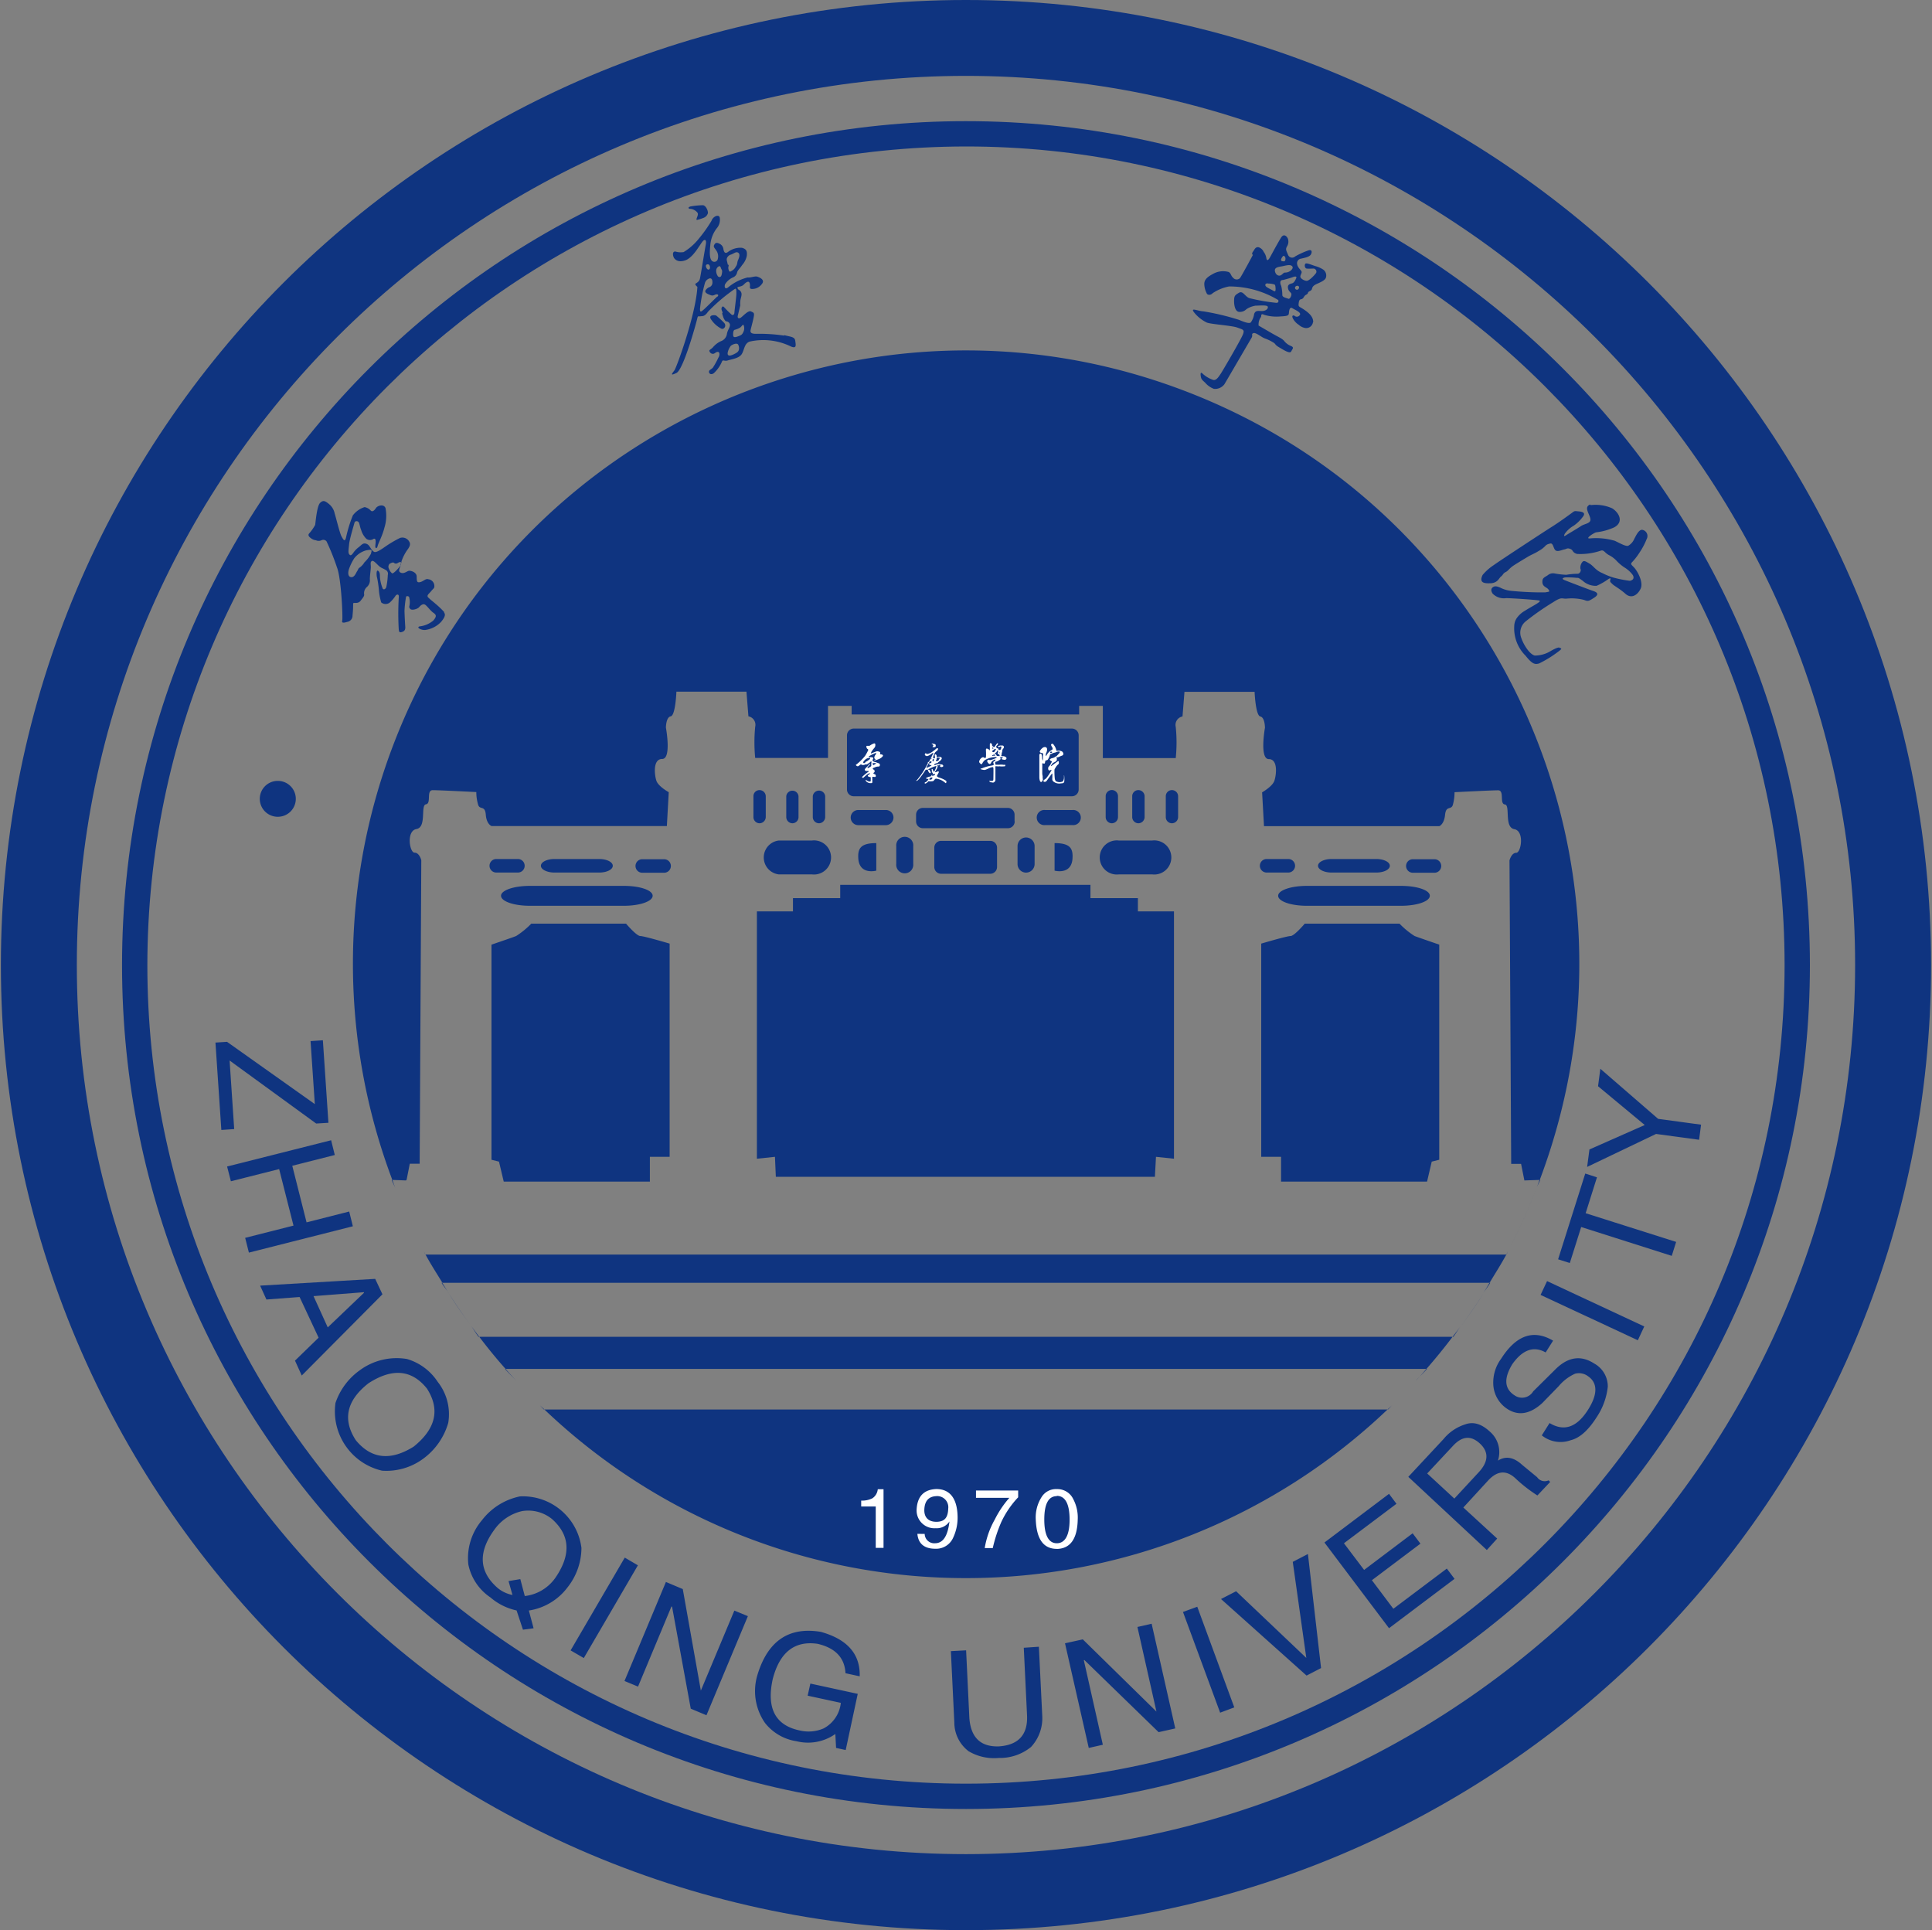
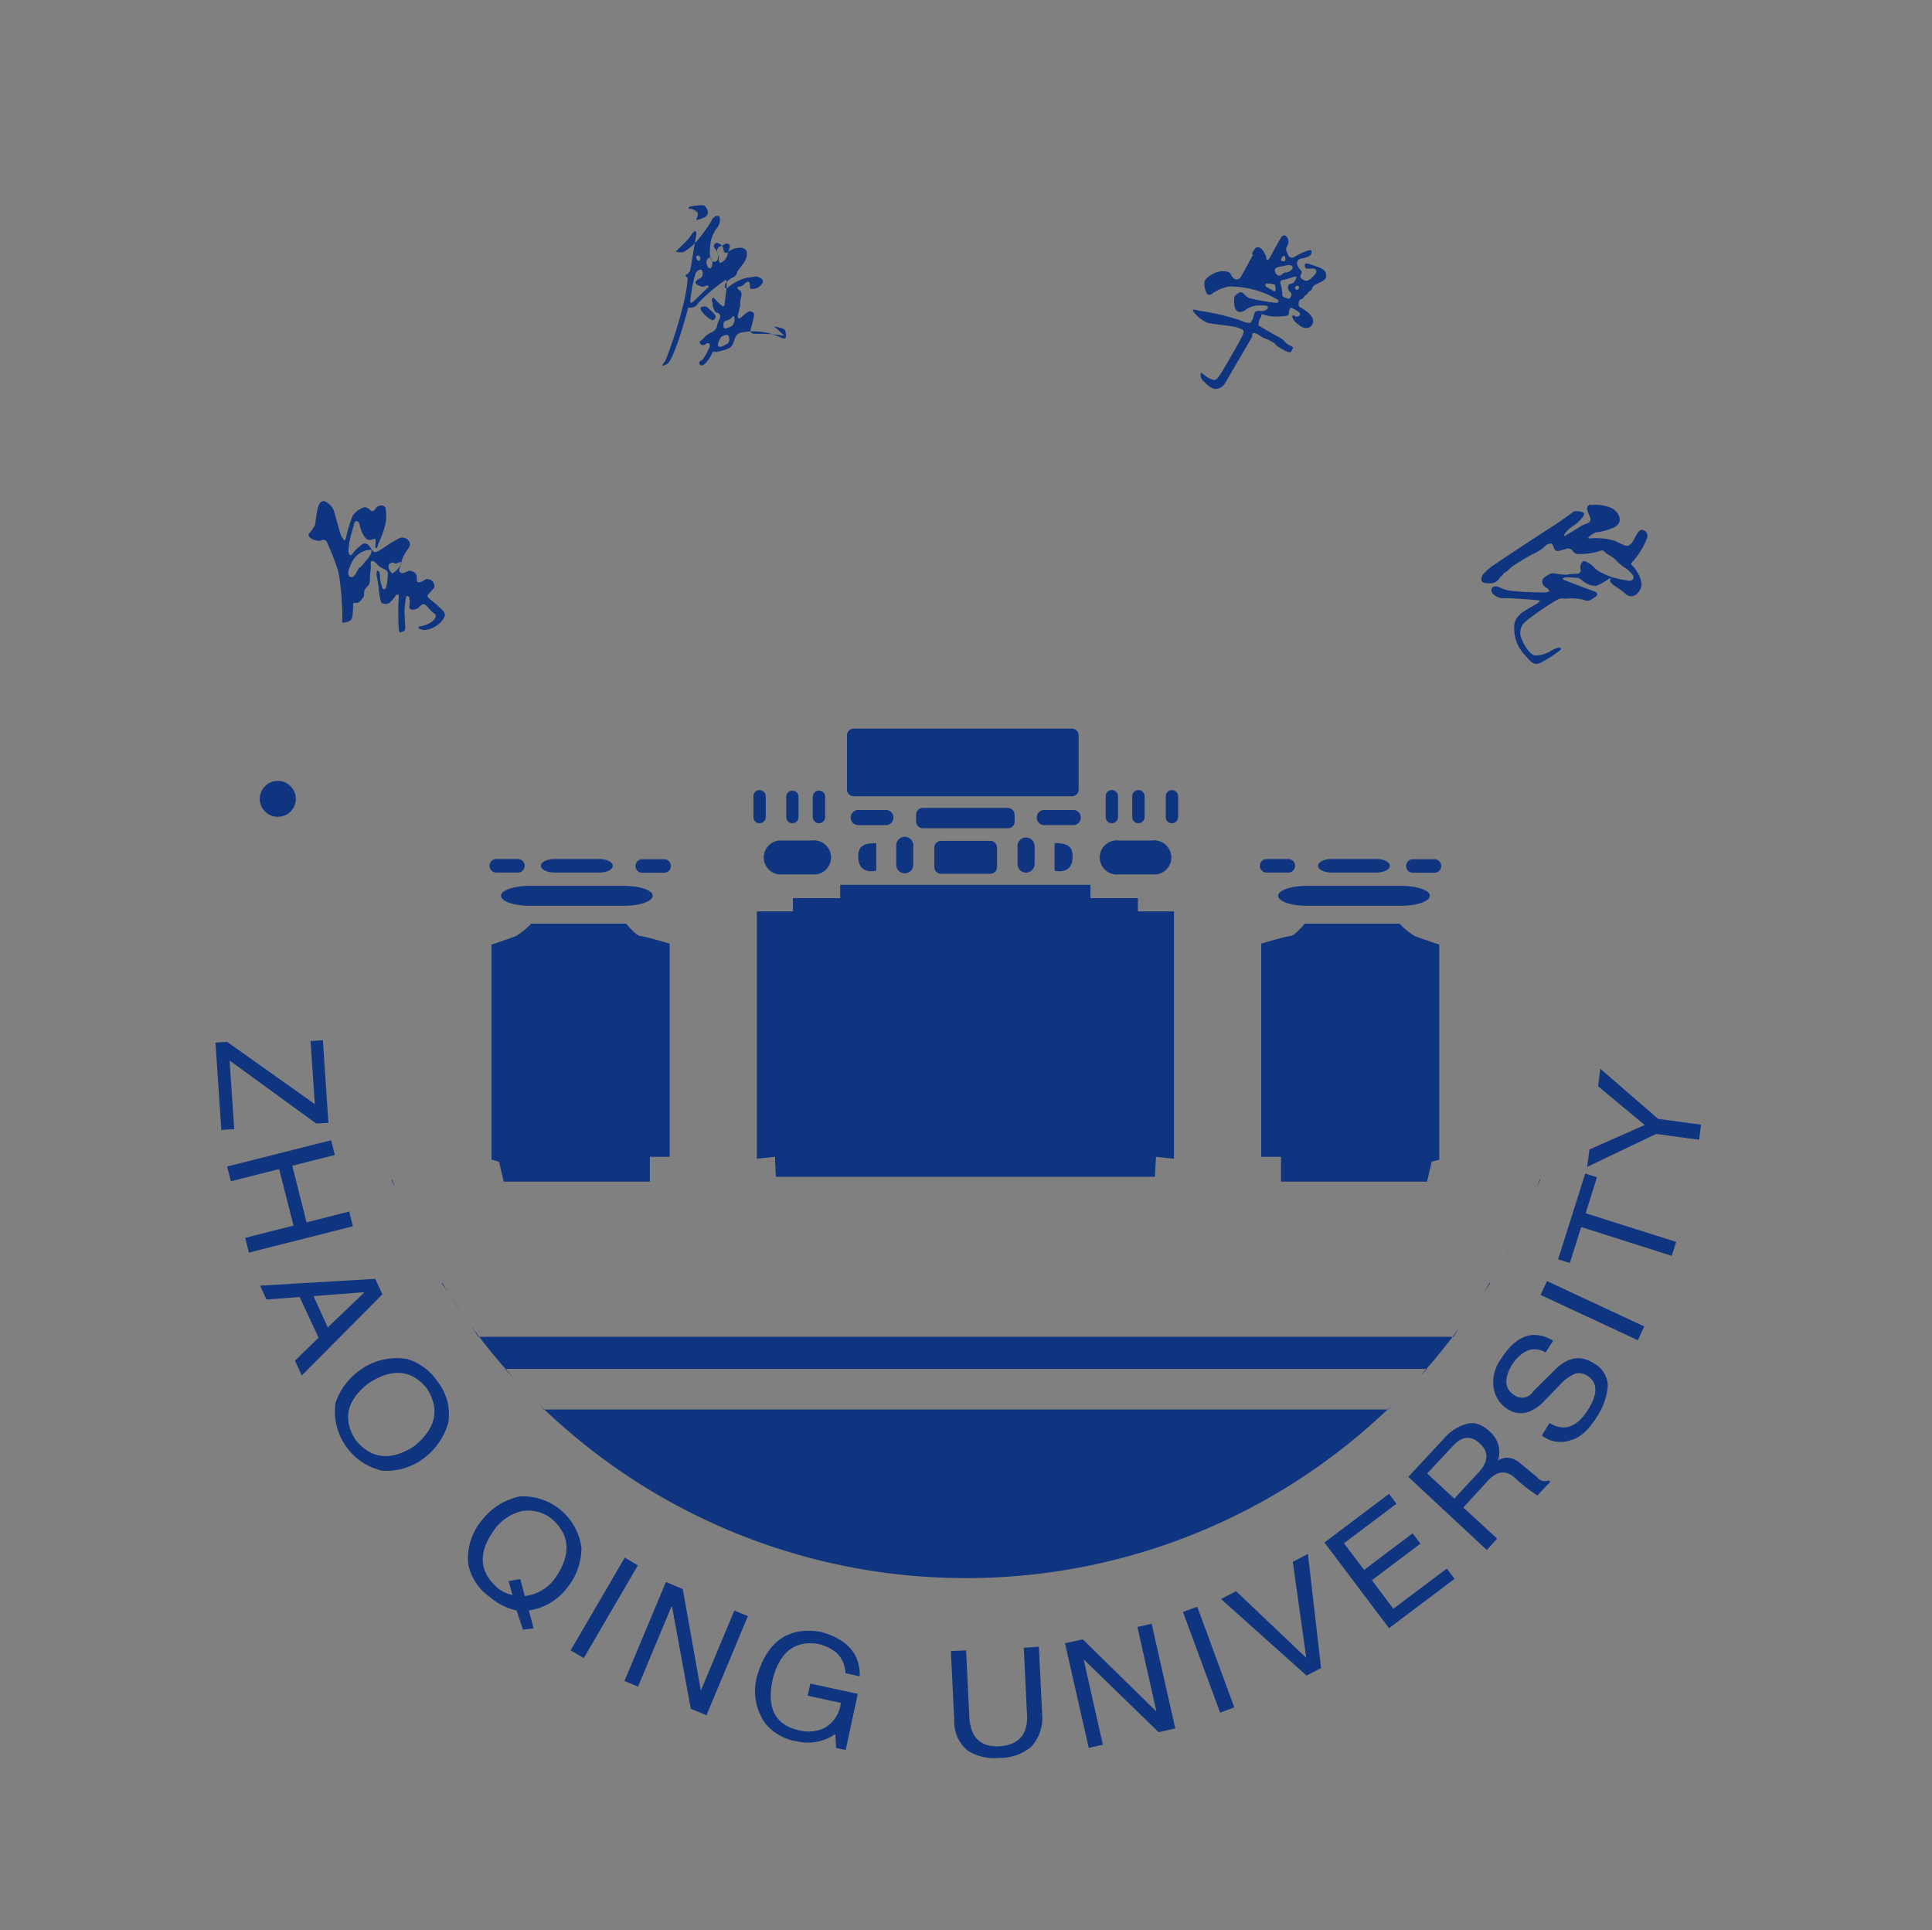
<svg xmlns="http://www.w3.org/2000/svg" width="890" height="889" fill="none">
  <rect width="100%" height="100%" fill="#808080" stroke="none" />
-   <path fill="#0F3480" d="M444.957 34.948c225.845 0 409.626 183.717 409.626 409.521S670.802 853.99 444.957 853.99 35.393 670.273 35.393 444.469 219.143 34.948 444.957 34.948m0-34.948C199.422.017.391 199.04.408 444.531S199.484 889.019 445.019 889s444.568-199.04 444.549-444.531C889.568 198.996 690.536 0 445.019 0z" />
-   <path fill="#0F3480" d="M444.957 67.464c208.267-.017 377.117 168.773 377.135 377.005.019 208.23-168.805 377.049-377.073 377.067S67.901 652.761 67.884 444.531v-.062c.24-208.115 168.921-376.765 377.073-377.005m0-11.66c-214.71.017-388.752 174.056-388.735 388.727S230.31 833.214 445.02 833.196c214.71-.019 388.753-174.056 388.735-388.727 0-214.654-174.043-388.665-388.735-388.665z" />
  <path fill="#0F3480" d="M305.983 395.742h-10.166a3.118 3.118 0 0 0 0 6.235h10.166a3.118 3.118 0 0 0 0-6.235M524.406 379.187a2.897 2.897 0 0 0 2.869-2.899v-9.571a2.87 2.87 0 0 0-2.869-2.806 2.807 2.807 0 0 0-2.837 2.775v9.602a2.867 2.867 0 0 0 2.837 2.899M288.397 425.421h-43.654a38.5 38.5 0 0 1-6.984 5.705c-2.215.873-11.35 3.959-11.35 3.959v99.076l3.46.873 2.184 9.196h67.319v-11.41h9.105v-98.203s-11.755-3.491-13.501-3.491-6.579-5.705-6.579-5.705M228.622 401.883h10.01a3.118 3.118 0 0 0 0-6.235h-10.01a3.12 3.12 0 0 0-3.118 3.118 3.12 3.12 0 0 0 3.118 3.117M494.067 373.077h-12.66a3.493 3.493 0 0 0-3.807 3.146 3.494 3.494 0 0 0 3.807 3.806h12.66a3.493 3.493 0 0 0 3.807-3.146 3.494 3.494 0 0 0-3.807-3.806M393.29 366.748h100.497a3.12 3.12 0 0 0 3.117-3.117V338.69a3.12 3.12 0 0 0-3.117-3.117H393.29a3.12 3.12 0 0 0-3.119 3.117v24.941a3.12 3.12 0 0 0 3.119 3.117M515.458 402.725h15.278a7.857 7.857 0 1 0 0-15.588h-15.278a7.857 7.857 0 1 0 0 15.588M512.214 379.187a2.87 2.87 0 0 0 2.807-2.899v-9.571a2.836 2.836 0 0 0-2.838-2.837 2.836 2.836 0 0 0-2.838 2.837v9.571a2.87 2.87 0 0 0 2.838 2.899zM485.804 401.01s7.827 2.151 8.263-5.674c.25-4.364-.873-7.014-8.263-7.014zM232.894 630.493h424.219a263 263 0 0 0 12.035-14.777H220.765c3.897 5.112 7.888 10.038 12.129 14.777M255.407 401.883h20.641c3.493 0 6.237-1.372 6.237-3.117 0-1.746-2.806-3.118-6.237-3.118h-20.641c-3.461 0-6.236 1.403-6.236 3.118s2.837 3.117 6.236 3.117M444.957 726.856a281.35 281.35 0 0 0 194.227-77.658H250.792a281.25 281.25 0 0 0 194.165 77.658M216.992 610.603c-3.617-4.832-6.953-9.727-10.197-14.808 3.119 5.081 6.58 9.976 10.197 14.808" />
-   <path fill="#0F3480" d="m187.308 543.42 1.465-7.42h4.553l.748-139.791s-.842-3.492-3.119-3.492c-2.275 0-3.898-10.038.904-10.88 4.802-.841 1.747-10.974 4.366-11.379 2.62-.405 0-6.515 3.119-6.515 3.117 0 20.08.872 20.08.872a20.1 20.1 0 0 0 .904 6.048c.874 2.214 3.118 0 3.461 4.396s2.651 5.207 2.651 5.207h80.759l.872-15.588s-4.833-2.65-5.706-5.3-1.714-10.007 2.682-10.007c4.397 0 1.715-14.435 1.715-14.435s0-4.801 2.214-5.206 2.619-11.348 2.619-11.348h32.273l.904 11.348a3.96 3.96 0 0 1 3.118 4.801 73.3 73.3 0 0 0 0 14.372h33.55v-23.974h10.883v3.928h104.799v-3.928h10.914v24.036h33.582a70.6 70.6 0 0 0 0-14.372 3.957 3.957 0 0 1 2.944-4.763l.174-.038.904-11.347h32.304s.437 10.88 2.619 11.347c2.183.468 2.152 5.207 2.152 5.207s-2.588 14.434 1.777 14.434 3.462 7.389 2.556 10.007c-.904 2.619-5.643 5.3-5.643 5.3l.874 15.588h80.758s2.215-.842 2.651-5.206 2.619-2.183 3.523-4.396c.567-1.967.851-4.003.842-6.048 0 0 17.024-.873 20.081-.873s.498 6.235 3.118 6.516-.469 10.506 4.333 11.379 3.119 10.88.905 10.88-3.118 3.491-3.118 3.491l.779 139.791h4.553l1.528 7.638 7.077-.249c55.013-145.939-18.717-308.831-164.682-363.833S235.74 198.334 180.728 344.271a282.35 282.35 0 0 0 0 199.18l6.236.249zM683.274 595.888c-3.119 4.988-6.548 9.82-9.978 14.559 3.43-4.77 6.797-9.571 9.978-14.559M203.802 590.838h482.402c2.558-4.303 5.301-8.542 7.703-13H196.038c2.37 4.458 5.145 8.697 7.764 13" />
  <path fill="#0F3480" d="M230.805 412.576c0 2.588 5.955 4.614 13.221 4.614h43.404c7.296 0 13.221-2.026 13.221-4.614s-5.925-4.551-13.221-4.551h-43.404c-7.266 0-13.221 2.026-13.221 4.551M468.748 389.693v8.262a3.93 3.93 0 0 0 3.898 3.959h.031a3.96 3.96 0 0 0 3.929-3.959v-8.262a3.957 3.957 0 0 0-3.929-3.959 3.927 3.927 0 0 0-3.929 3.928zM524.188 413.667H502.33v-6.11H387.054v6.11h-21.765v6.111H348.67v113.915l8.325-.873.405 9.197h174.615l.499-9.197 8.293.873V419.778h-16.619zM588.795 412.576c0 2.588 5.925 4.614 13.189 4.614h43.436c7.327 0 13.252-2.026 13.252-4.614s-5.925-4.551-13.252-4.551h-43.436c-7.264 0-13.189 2.026-13.189 4.551M539.841 363.911a2.806 2.806 0 0 0-2.806 2.806v9.571a2.837 2.837 0 0 0 2.775 2.899h.031a2.87 2.87 0 0 0 2.869-2.868v-9.602a2.837 2.837 0 0 0-2.869-2.806M613.397 401.883h20.611c3.492 0 6.236-1.372 6.236-3.117 0-1.746-2.806-3.118-6.236-3.118h-20.611c-3.461 0-6.236 1.403-6.236 3.118s2.806 3.117 6.236 3.117M644.703 425.421h-43.654s-4.802 5.705-6.548 5.705c-1.745 0-13.502 3.491-13.502 3.491v98.203h9.137v11.41h67.257l2.152-9.196 3.461-.873v-99.076s-9.104-3.118-11.35-3.959a38 38 0 0 1-6.953-5.705M583.494 401.883h9.979a3.12 3.12 0 0 0 3.117-3.117 3.12 3.12 0 0 0-3.117-3.118h-9.979a3.12 3.12 0 0 0-3.118 3.118 3.12 3.12 0 0 0 3.118 3.117M694.842 575.905a270 270 0 0 0 13.033-28.838 272 272 0 0 1-13.033 28.838M377.263 379.187a2.896 2.896 0 0 0 2.868-2.899v-9.571a2.868 2.868 0 0 0-5.706 0v9.571a2.87 2.87 0 0 0 2.838 2.899M412.871 389.693v8.262a3.93 3.93 0 1 0 7.827 0v-8.262a3.928 3.928 0 1 0-7.827 0M433.513 387.293a3.12 3.12 0 0 0-3.118 3.118v8.916a3.12 3.12 0 0 0 3.118 3.117h22.669a3.12 3.12 0 0 0 3.118-3.117v-8.916a3.12 3.12 0 0 0-3.118-3.118zM411.593 376.537a3.49 3.49 0 0 0-3.524-3.46h-12.69a3.49 3.49 0 0 0-3.493 3.46 3.523 3.523 0 0 0 3.493 3.523h12.659a3.55 3.55 0 0 0 3.555-3.523M467.376 378.346v-3.118a3.12 3.12 0 0 0-3.119-3.117h-39.132a3.12 3.12 0 0 0-3.117 3.117v3.118a3.12 3.12 0 0 0 3.117 3.117h39.195a3.12 3.12 0 0 0 3.118-3.117M358.709 402.725h15.279a7.857 7.857 0 1 0 0-15.588h-15.279a7.856 7.856 0 0 0 0 15.588M365.04 379.187a2.833 2.833 0 0 0 2.806-2.868v-9.602a2.838 2.838 0 0 0-5.644 0v9.571a2.87 2.87 0 0 0 2.838 2.899M660.855 395.742h-10.01a3.12 3.12 0 0 0-3.118 3.117 3.12 3.12 0 0 0 3.118 3.118h10.01a3.118 3.118 0 0 0 0-6.235M352.754 376.288v-9.571a2.87 2.87 0 0 0-2.899-2.806 2.774 2.774 0 0 0-2.776 2.775v9.602a2.84 2.84 0 0 0 2.776 2.899 2.9 2.9 0 0 0 2.899-2.899M403.673 401.01v-12.688c-7.421 0-8.544 2.65-8.294 7.014.467 7.825 8.294 5.674 8.294 5.674M250.543 649.167h.249c-.686-.655-1.434-1.278-2.151-1.933.623.592 1.216 1.309 1.902 1.933M686.547 590.838h-.374c-.997 1.683-1.964 3.398-3.117 5.05 1.153-1.715 2.431-3.305 3.46-5.05M669.523 615.716c1.247-1.684 2.307-3.554 3.585-5.269a165 165 0 0 1-3.96 5.269zM657.392 630.493h-.311c-1.622 1.902-3.118 3.679-4.957 5.487 1.714-1.871 3.616-3.585 5.268-5.487M639.433 649.167c.655-.624 1.185-1.278 1.84-1.902l-2.089 1.902zM694 577.838c.343-.624.499-1.31.842-1.933-.343.623-.561 1.309-.935 1.933zM232.583 630.493c1.683 1.902 3.522 3.616 5.268 5.487-1.652-1.808-3.367-3.585-4.957-5.487zM180.416 543.389c.468 1.309 1.154 2.494 1.652 3.741a180 180 0 0 1-1.34-3.741zM709.59 543.357h-.343c-.468 1.216-.873 2.463-1.34 3.679.467-1.278 1.184-2.432 1.683-3.71M195.976 577.838c-.219-.531-.468-1.029-.686-1.528.218.499.374.997.654 1.528M203.396 590.838c1.029 1.714 2.339 3.117 3.398 4.957-1.028-1.622-1.995-3.305-3.117-4.957zM220.452 615.716h.312c-1.278-1.684-2.494-3.367-3.803-5.113 1.216 1.683 2.244 3.492 3.491 5.113" />
-   <path fill="#0F3480" fill-rule="evenodd" d="M204.613 281.889a42 42 0 0 0-4.178-3.96c-.811-.717-2.058-1.652-3.119-2.681-1.06-1.029.437-1.839 1.435-3.117s1.497-1.091 1.31-2.681a3.12 3.12 0 0 0-2.714-2.65c-1.34-.437-2.151.904-3.772 1.309-1.622.405-1.591-.561-1.622-2.587s-2.931-2.9-3.835-2.557-2.183 1.403-3.492.811c-1.31-.593-.624-1.746 0-3.492-.842 1.309-3.462 4.146-4.023 3.772a4.64 4.64 0 0 1-1.403-2.057 1.96 1.96 0 0 1 .218-2.276s1.497-.998 2.059-.499c.561.499 1.153.468 1.902 0s1.247-.436 1.558 0v-.623a20.6 20.6 0 0 1 3.119-5.893c.499-.872 1.309-1.964.405-3.335a3.585 3.585 0 0 0-4.147-1.621 52 52 0 0 0-6.61 3.865c-1.808 1.247-4.116 2.9-5.176 2.619s-1.964-2.213-2.495-2.837a2.69 2.69 0 0 0-2.089-1.091c-1.06 0-1.902 1.153-2.681 1.715a10.9 10.9 0 0 0-2.589 2.712c-.873 1.153-1.278 1.278-1.839.499-.561-.78-.218-2.339 0-4.677s2.369-9.352 2.494-9.913c.125-.562 1.091-.842 1.716-.312.623.53.654 2.213 1.34 3.803a9.36 9.36 0 0 0 2.401 4.053c.984.717 2.32.717 3.305 0 1.31-.468.935 1.652.811 3.118-.125 1.465.748 1.527 1.06.187.311-1.341 2.245-4.833 3.118-8.418a18.4 18.4 0 0 0 .499-9.103c-.873-1.995-3.68-1.06-4.366 0s-1.621 1.995-2.431 1.185a4.93 4.93 0 0 0-2.838-1.59 10.94 10.94 0 0 0-5.395 3.803 62 62 0 0 0-3.117 10.07c-.562 2.587-1.342.966-2.121-.406s-2.65-9.072-3.118-10.443a7.58 7.58 0 0 0-2.775-4.552c-1.621-1.278-2.557-1.87-4.023-.343s-2.057 9.353-2.213 10.07a21 21 0 0 1-2.869 4.053c-.499.717 0 1.403.905 2.057a4.6 4.6 0 0 0 2.307.967 3.12 3.12 0 0 0 2.557 0 1.9 1.9 0 0 1 2.338.498 106 106 0 0 1 4.802 11.972c1.995 4.988 2.775 23.194 2.432 24.504-.343 1.309.779 1.06 2.401.592a2.87 2.87 0 0 0 2.339-2.962q.281-2.486.28-4.988c0-1.091.343-.654 1.278-.779a2.5 2.5 0 0 0 2.308-1.185c.967-1.216 1.684-2.057 1.466-2.837a3.84 3.84 0 0 1 1.371-3.367 4.12 4.12 0 0 0 1.28-3.522c0-1.372.342-3.773.436-5.238s-.405-2.525.436-3.117c.842-.593 2.619 1.777 3.648 2.556 1.03.779 1.466.748 2.62 1.465a1.965 1.965 0 0 1 1.122 2.401 30.5 30.5 0 0 1-.717 5.642c-.312.78-1.029 1.279-1.59.686a17.8 17.8 0 0 1-1.31-5.331c0-1.247 0-2.307-.842-2.93s-.811 1.964-.499 3.117.717 4.022.842 5.55a27.7 27.7 0 0 0 1.091 5.892 3.12 3.12 0 0 0 4.023 0 17 17 0 0 0 2.744-3.305c.624-.436 1.528-.623 1.309 1.122-.282 4.87-.282 9.752 0 14.622.188 1.247.281 1.559 1.559 1.153s1.528-1.247 1.434-2.494c-.093-1.247-.311-5.362-.343-7.264a47 47 0 0 1 .687-6.235c0-.717 1.091-.53 1.403-.156a8.3 8.3 0 0 1 .25 3.71c-.188 1.216-.343.78.218 1.746.561.967 3.367.218 4.147-.686.779-.904 1.746-1.683 2.681-1.216s2.464 2.775 3.867 3.741 1.683 1.653 0 3.617a11.67 11.67 0 0 1-6.236 2.681c-1.996.468 1.122 2.12 3.117 1.559a12.2 12.2 0 0 0 6.735-3.648c2.121-2.556 1.903-3.523 1.373-4.271M171 254.797a15.1 15.1 0 0 1-3.119 4.209 8 8 0 0 1-2.182 2.4c-.654.312-.654.904-1.185 1.684-.53.779-1.154 2.743-2.588 2.743s-1.777-1.527-1.247-3.491a24.2 24.2 0 0 1 2.463-5.144 10.53 10.53 0 0 1 5.644-3.741c2.401-.374 2.713-.468 2.121 1.34m13.812 5.082c.1-.196.1-.428 0-.624 0 .374-.218.78-.312 1.154q.19-.254.343-.53M732.727 232.663a18.7 18.7 0 0 1 10.009 1.496c3.43 2.245 5.238 6.485.749 8.792a28.3 28.3 0 0 1-8.295 2.244c-1.621.624-5.238 3.118-2.619 2.775a30.7 30.7 0 0 1 11.319 1.122c2.463 1.154 5.145 2.744 6.236 2.245a6.6 6.6 0 0 0 2.712-3.118c.78-1.403 2.153-4.614 3.898-4.146a2.896 2.896 0 0 1 2.095 3.524q-.094.377-.286.716a32 32 0 0 1-3.305 6.235 29 29 0 0 1-3.119 4.084c-1.278 1.216-.654 1.34.749 2.868s4.334 6.703 2.9 9.664c-1.434 2.962-4.241 4.77-6.984 2.338-2.745-2.431-5.114-3.585-6.018-4.489-.905-.904-1.186-1.06-.999-1.808s.405-1.185-.842-.499a28.7 28.7 0 0 1-5.456 3.118 8.9 8.9 0 0 1-6.392-2.338c-2.027-1.434-1.84-1.341-2.744-1.341a39 39 0 0 0-5.425-.187c-1.03.249-1.622.624-.218 1.216 1.402.592 11.443 4.427 13.064 4.957s3.305 1.403.686 3.117c-2.619 1.715-2.9 1.777-4.771 1.06a22.8 22.8 0 0 0-7.951-.592c-2.308.187-2.152-1.029-6.236 1.652a118 118 0 0 0-12.878 9.01 6.7 6.7 0 0 0-1.84 7.389c1.372 3.896 4.148 7.7 6.236 8.168 2.602.003 5.149-.72 7.359-2.089 1.154-.686 3.586-1.933 4.023-1.528s1.964 0-.749 1.964a52.7 52.7 0 0 1-8.637 5.3c-1.933.53-3.118.343-6.236-3.585a17.77 17.77 0 0 1-5.208-13.655 6.82 6.82 0 0 1 1.716-4.365 11.6 11.6 0 0 1 3.118-2.618c3.399-2.183 8.232-4.427 6.641-4.77s-12.878-1.091-15.216-1.091a7.2 7.2 0 0 1-6.236-2.12c-1.092-1.715-.468-2.619.468-3.118.935-.499 2.276 0 3.585.655 1.497.685 3.1 1.107 4.74 1.247 5.12.499 10.261.728 15.403.686 2.12-.374 2.245-.25 1.559-1.31s-2.681-1.215-2.806-3.304c-.124-2.089.904-2.245 2.494-3.305a3.7 3.7 0 0 1 3.119-.81c1.789.345 3.604.554 5.425.623 1.7-.299 3.42-.455 5.145-.467 1.185 0 1.777-1.59 1.341-2.245a4.03 4.03 0 0 1 1.122-3.429c.78-.406 1.372 0 3.119 1.028 1.746 1.029 2.806 3.118 5.862 4.334 1.693.88 3.467 1.59 5.301 2.12a56 56 0 0 0 7.358 1.434c1.403-.25 2.276-1.247 1.247-2.806a13.4 13.4 0 0 0-3.71-3.336 19.8 19.8 0 0 1-3.492-2.899 12.5 12.5 0 0 0-3.743-2.837c-2.026-1.154-2.244-2.525-3.742-1.995a29.2 29.2 0 0 1-10.881 1.496c-2.37-.717-1.622-1.746-3.118-2.307-1.497-.561-1.559 0-2.713.218-1.154.219-3.118 1.247-4.116.406s-.997-3.398-2.37-3.118c-1.372.281-1.902.624-2.432 1.247a12.4 12.4 0 0 1-2.931 2.182c-1.777 1.154-3.118 1.559-4.896 2.619-1.777 1.06-4.333 2.588-6.517 3.991-2.182 1.402-2.556 2.525-3.803 3.117-1.248.592-1.154 1.31-2.121 2.027-.966.717-1.434 2.868-4.646 3.117-1.808 0-5.956.499-3.835-3.834a23.5 23.5 0 0 1 5.208-4.583c1.434-1.123 23.042-15.307 26.628-17.552s7.328-5.019 9.011-6.235c1.684-1.216 1.247-1.091 3.368-.904s3.118.81 2.151 2.213a18 18 0 0 1-4.428 4.396 12.8 12.8 0 0 0-4.115 3.741c-.562 1.216-.344 1.278.904.468 1.247-.811 4.615-2.744 6.548-4.022s4.833-1.154 4.335-3.523-3.119-5.3 0-6.453M604.947 148.302c0-2.307-1.747-4.022-4.178-5.674s-2.745-1.123-2.495-3.118 1.029-1.496 1.622-1.87c.592-.374.686-.842 1.153-1.403.468-.561 1.31-.592 1.497-1.403s1.591-.686 1.84-1.839 1.06-1.715 2.401-2.307c1.34-.593 3.43-1.497 3.929-2.588a3.336 3.336 0 0 0-1.154-3.928 13.2 13.2 0 0 0-3.118-1.465c-1.59-.406-4.46-1.777-5.052-1.279-.592.499-.374 2.183.592 2.276.967.094 2.184 0 3.119 0s1.777 1.247 1.06 2.183-3.119 3.554-4.303 3.46c-1.185-.093-2.806-1.091-2.837-1.902s.686-1.558.592-2.244c-.093-.686-1.84-1.871-2.058-3.461a2.118 2.118 0 0 1 1.871-2.619c1.309-.342 3.804-.717 4.459-1.932.655-1.216.437-2.401-1.217-1.84a38 38 0 0 0-6.017 2.744 2.027 2.027 0 0 1-3.367-.904c-.906-2.058-1.093-2.432-.437-3.648a4.15 4.15 0 0 0 .437-3.585c-.437-1.122-1.872-2.525-3.119-.561s-3.711 6.515-4.802 8.542c-1.091 2.026-1.746 2.525-2.026.842a6.26 6.26 0 0 0-1.216-2.775 3.87 3.87 0 0 0-2.215-2.089c-1.091-.312-1.746.437-2.182 1.216-.437.779-1.465 1.715-.561 2.276 0 0-5.395 10.101-6.018 10.755a2.155 2.155 0 0 1-3.041-.156q-.039-.045-.078-.093c-1.122-1.029-.935-2.12-2.088-2.65a9.36 9.36 0 0 0-6.83.717c-2.432 1.309-4.458 2.556-4.333 5.019a9.8 9.8 0 0 0 1.091 4.053c.249.873 1.808 1.06 2.743 0a20.4 20.4 0 0 1 7.578-3.117 43.8 43.8 0 0 1 22.606 6.235.843.843 0 0 1-.841 1.309 86 86 0 0 1-12.474-2.182c-1.995-.748-2.899-3.554-4.77-2.432s-2.183 1.465-2.214 3.648.53 5.237 2.557 5.144a4.18 4.18 0 0 0 3.118-1.247 10.7 10.7 0 0 1 4.21-1.622c1.59 0 5.394-.436 5.643.499.25.936-.904 1.902-2.525 1.964-1.622.063-3.118-.53-3.773 1.403a8.66 8.66 0 0 1-1.528 3.835c-.811.842-3.96-.561-5.488-1.185-5.344-1.697-10.804-3-16.338-3.897-2.932-.156-6.768-2.307-3.711 1.185a17.1 17.1 0 0 0 5.238 3.959c1.933.811 11.568 1.372 14.125 2.338 2.557.967 3.399.873 2.557 3.118s-9.355 16.835-10.29 18.206c-.935 1.372-1.995 3.118-3.399 2.775a13.5 13.5 0 0 1-4.801-2.806c-1.123-1.153-1.123 0-.905 1.31.218 1.309.811 1.683 1.934 2.712a10 10 0 0 0 4.084 2.899 5.37 5.37 0 0 0 4.833-2.12c.936-1.559 11.662-19.983 12.473-21.324.811-1.34-.28-1.746.842-2.213s3.71 1.839 5.238 2.4a20.7 20.7 0 0 1 3.928 1.871c1.28.748.594.997 2.714 2.244s4.989 3.118 5.581 1.902 1.434-1.777 0-2.463a7.34 7.34 0 0 1-3.118-2.213c-.936-1.216-2.401-1.746-5.519-3.523l-6.392-3.71a6.2 6.2 0 0 1 .467-2.868c.499-1.06.748-.935.748-1.715 0-.779.718-.748 1.124-.436a19.5 19.5 0 0 0 7.701.81c3.898-.187 3.836-.53 3.96-1.901.125-1.372.562-2.557 1.59-1.871s4.303 1.933 3.399 3.118a1.56 1.56 0 0 1-2.401.374c-.842-.437-1.497 0-.624 1.496a7.86 7.86 0 0 0 2.557 2.65 5.8 5.8 0 0 0 2.557 1.372 3.12 3.12 0 0 0 3.96-2.525m-13.657-30.615c1.403 0 1.153 2.557.374 2.526-.78-.032-1.559 0-1.372-.936a3.94 3.94 0 0 1 .998-1.59m-.655 4.832c1.59-.311 3.399-.872 4.365-.342s.749 1.465-.374 2.369a4.18 4.18 0 0 1-2.526.842c-.842 0-1.216 1.028-2.213 1.34s-2.214-.467-2.463-2.089c-.251-1.621 1.621-1.839 3.117-2.12m-3.648 11.348c-.935-.561-1.746-.873-3.118-1.714-1.371-.842-.748-2.089.624-1.715a10 10 0 0 1 1.839.187c.873.25 1.311 0 1.435 1.341s.187 2.431-.811 1.901m6.704 3.554c-.872-.343-2.557-.623-2.713-1.527a19.2 19.2 0 0 0-.53-4.396c-.561-1.091-.748-2.712.811-2.681 0 0 3.305-.842 4.397-1.278 1.091-.437 2.151-.561 1.683.499s-.998 2.057-1.871 2.307c-.872.249-2.151.498-1.901 2.119s1.216 1.871 1.527 2.588c.312.717-.592 2.743-1.403 2.369m3.118-4.957c0-.872.935-.997.935-.997.874 0 1.186.592.748 1.372a.903.903 0 0 1-1.683-.375M320.358 97.05c1.184.934 1.309 1.34.997 2.337s-.966 2.183 0 1.84a21 21 0 0 0 2.868-.935 3.33 3.33 0 0 0 1.872-2.058c.187-1.091-.936-3.648-2.308-3.71-1.905.03-3.8.218-5.675.561-.686.218-1.341.53-.592 1.091a4.5 4.5 0 0 1 2.806.873m41.003 57.55a76 76 0 0 0-13.096-.842c-2.432 0-2.682-.779-2.432-1.87.249-1.091 1.122-4.24 1.434-6.017s0-1.839-1.278-2.432c-1.279-.592-3.554 2.058-4.615 2.806-1.06.748-1.715.25-1.466-.842a663 663 0 0 1 1.154-4.801 6.6 6.6 0 0 1 0-1.652c0-1.496.998-3.117.374-4.364-.623-1.247-1.341-.936-1.59-1.746-.249-.811 0-.561 1.434-.967 1.435-.405 1.498-1.247 2.776-1.933s1.465.78 1.465 1.528-.281 1.434.655 1.621a5.49 5.49 0 0 0 4.771-2.213c1.714-1.996-.998-3.118-2.089-3.461s-3.119.593-4.397.374a22.5 22.5 0 0 0-8.762 4.365c-1.808 1.621-2.089-.25-1.621-1.278a8.1 8.1 0 0 1 3.648-3.118 3.12 3.12 0 0 0 1.871-2.338c.311-1.06 1.403-1.902 2.307-3.336a9.14 9.14 0 0 0 2.152-4.24c.187-1.933 0-3.117-2.246-3.71a9.37 9.37 0 0 0-6.392 1.902c-1.278.935-1.777.281-2.12-1.153a3.12 3.12 0 0 0-1.87-2.65c-1.529-.78-2.028-.187-2.464.717-.437.904.592 1.59 1.278 2.806a4.6 4.6 0 0 1 .468 3.429 1.62 1.62 0 0 1-2.837.842c-.811-.905-1.06-2.962-.655-6.89a14.87 14.87 0 0 1 2.931-7.919 5.95 5.95 0 0 0 1.466-4.801c-.187-1.964-3.119-.873-3.836 1.31a65.6 65.6 0 0 1-5.924 8.323 26.4 26.4 0 0 1-6.891 6.048 8.1 8.1 0 0 1-3.68-.218c-1.839-.312-1.247 2.338-.623 3.118.623.779 2.057 1.964 5.082.904s5.644-5.425 6.424-6.516c.779-1.091 1.496-2.431 2.213-2.774s1.123.343.748 2.213c-.374 1.871-2.338 14.247-2.681 15.588s-1.372 1.808-1.964 2.213c-.593.406.811 1.497.811 1.497-.717 12.813-9.542 37.005-10.571 38.439s-2.308 2.775.935 1.216c3.244-1.559 9.168-23.226 9.542-24.941s.624-.966 1.465-1.153 1.871.343 3.524-2.12a80 80 0 0 1 12.472-10.568c.686-.187.593 1.153.593 2.431s-.842 7.42-.904 8.574-.967 1.371-1.434.779a38 38 0 0 1-2.838-2.775c-.749-.81-1.06-1.247-1.559-.343s.655 2.37.343 2.432 0 .935.312 1.871c.311.935 1.059 2.182 1.465 2.057a1.81 1.81 0 0 1 1.652 1.528c0 1.465-.935 2.12-1.372 4.115a4.21 4.21 0 0 1-2.805 3.492 10.45 10.45 0 0 0-3.711 2.868c-1.185 1.153-1.902 1.153-1.497 1.87a1.65 1.65 0 0 0 1.777 1.06c.811-.187 1.091-.873 2.027-.873s.967 1.59.249 2.65a36 36 0 0 1-2.556 4.645c-.842.842-1.715 1.029-1.777 1.777-.063.749.748 1.715 2.182.78a15.2 15.2 0 0 0 3.804-5.394c.468-1.122 1.091 0 2.681-.53s5.177-.935 6.424-2.899 1.185-5.269 4.022-5.861a28.97 28.97 0 0 1 18.71 2.369c2.618 1.06 2.182-.685 1.932-2.618-.249-1.933-2.027-1.808-5.269-2.681m-25.881-32.548c0-.81-.655-2.026-.343-2.805a2.74 2.74 0 0 1 1.903-1.715c1.496-.561 2.307-1.465 3.273-.873s.593 1.995 0 3.305c-.592 1.309-.187 1.933-1.091 3.117a4.4 4.4 0 0 1-1.777 1.902c-.718.436-1.123.779-1.497-.405s0-1.372 0-2.214m-5.332 14.559c-.967.904-5.301 5.238-6.236 6.017-.936.779-1.746 1.59-1.621-.561a72.5 72.5 0 0 1 2.275-11.816 3.12 3.12 0 0 1 2.059-2.026c.935-.281 1.465.592 1.372 2.026a2.15 2.15 0 0 1-1.216 1.902 3.8 3.8 0 0 0-1.747 1.247c-.935 1.06.282 1.777 1.31 2.182 1.029.406 1.559.78 2.744.187 1.184-.592 2.121 0 1.216.842m-4.053-12.47c-.842.218-2.183-2.494-.312-2.432 0 0 .53 0 .779.624.25.623.312 1.621-.467 1.808m4.302 3.117a4.32 4.32 0 0 1-.811-2.868 2.27 2.27 0 0 1 1.342-1.808c.623-.249.966 1.216.966 1.216.53.748.53 1.216.219 2.619s-1.154 1.34-1.716.841m8.731 35.104c-1.403.842-4.646 2.619-4.241 0a7.5 7.5 0 0 1 1.435-3.117c.904-.749 2.869-1.435 3.367-.562.499.873.811 2.775-.561 3.617m2.932-9.353c-.531 1.091-.812 1.341-2.402 1.933s-2.151.468-2.244-.405 0-2.37.654-2.588a8.9 8.9 0 0 0 2.525-1.029c.936-.686 1.342-1.839 1.654-1.028a3.8 3.8 0 0 1-.187 3.117m-8.7-4.146a41 41 0 0 0-3.774-3.492c-.779-.343-4.115-.343-2.12 2.12a12.46 12.46 0 0 0 4.522 3.928c.998.468 2.463-1.06 1.372-2.556M136.264 367.871a8.26 8.26 0 0 1-8.2 8.323 8.262 8.262 0 1 1-.125-16.523h.093a8.26 8.26 0 0 1 8.232 8.2" clip-rule="evenodd" />
+   <path fill="#0F3480" fill-rule="evenodd" d="M204.613 281.889a42 42 0 0 0-4.178-3.96c-.811-.717-2.058-1.652-3.119-2.681-1.06-1.029.437-1.839 1.435-3.117s1.497-1.091 1.31-2.681a3.12 3.12 0 0 0-2.714-2.65c-1.34-.437-2.151.904-3.772 1.309-1.622.405-1.591-.561-1.622-2.587s-2.931-2.9-3.835-2.557-2.183 1.403-3.492.811c-1.31-.593-.624-1.746 0-3.492-.842 1.309-3.462 4.146-4.023 3.772a4.64 4.64 0 0 1-1.403-2.057 1.96 1.96 0 0 1 .218-2.276s1.497-.998 2.059-.499c.561.499 1.153.468 1.902 0s1.247-.436 1.558 0v-.623a20.6 20.6 0 0 1 3.119-5.893c.499-.872 1.309-1.964.405-3.335a3.585 3.585 0 0 0-4.147-1.621 52 52 0 0 0-6.61 3.865c-1.808 1.247-4.116 2.9-5.176 2.619s-1.964-2.213-2.495-2.837a2.69 2.69 0 0 0-2.089-1.091c-1.06 0-1.902 1.153-2.681 1.715a10.9 10.9 0 0 0-2.589 2.712c-.873 1.153-1.278 1.278-1.839.499-.561-.78-.218-2.339 0-4.677s2.369-9.352 2.494-9.913c.125-.562 1.091-.842 1.716-.312.623.53.654 2.213 1.34 3.803a9.36 9.36 0 0 0 2.401 4.053c.984.717 2.32.717 3.305 0 1.31-.468.935 1.652.811 3.118-.125 1.465.748 1.527 1.06.187.311-1.341 2.245-4.833 3.118-8.418a18.4 18.4 0 0 0 .499-9.103c-.873-1.995-3.68-1.06-4.366 0s-1.621 1.995-2.431 1.185a4.93 4.93 0 0 0-2.838-1.59 10.94 10.94 0 0 0-5.395 3.803 62 62 0 0 0-3.117 10.07c-.562 2.587-1.342.966-2.121-.406s-2.65-9.072-3.118-10.443a7.58 7.58 0 0 0-2.775-4.552c-1.621-1.278-2.557-1.87-4.023-.343s-2.057 9.353-2.213 10.07a21 21 0 0 1-2.869 4.053c-.499.717 0 1.403.905 2.057a4.6 4.6 0 0 0 2.307.967 3.12 3.12 0 0 0 2.557 0 1.9 1.9 0 0 1 2.338.498 106 106 0 0 1 4.802 11.972c1.995 4.988 2.775 23.194 2.432 24.504-.343 1.309.779 1.06 2.401.592a2.87 2.87 0 0 0 2.339-2.962q.281-2.486.28-4.988c0-1.091.343-.654 1.278-.779a2.5 2.5 0 0 0 2.308-1.185c.967-1.216 1.684-2.057 1.466-2.837a3.84 3.84 0 0 1 1.371-3.367 4.12 4.12 0 0 0 1.28-3.522c0-1.372.342-3.773.436-5.238s-.405-2.525.436-3.117c.842-.593 2.619 1.777 3.648 2.556 1.03.779 1.466.748 2.62 1.465a1.965 1.965 0 0 1 1.122 2.401 30.5 30.5 0 0 1-.717 5.642c-.312.78-1.029 1.279-1.59.686a17.8 17.8 0 0 1-1.31-5.331c0-1.247 0-2.307-.842-2.93s-.811 1.964-.499 3.117.717 4.022.842 5.55a27.7 27.7 0 0 0 1.091 5.892 3.12 3.12 0 0 0 4.023 0 17 17 0 0 0 2.744-3.305c.624-.436 1.528-.623 1.309 1.122-.282 4.87-.282 9.752 0 14.622.188 1.247.281 1.559 1.559 1.153s1.528-1.247 1.434-2.494c-.093-1.247-.311-5.362-.343-7.264a47 47 0 0 1 .687-6.235c0-.717 1.091-.53 1.403-.156a8.3 8.3 0 0 1 .25 3.71c-.188 1.216-.343.78.218 1.746.561.967 3.367.218 4.147-.686.779-.904 1.746-1.683 2.681-1.216s2.464 2.775 3.867 3.741 1.683 1.653 0 3.617a11.67 11.67 0 0 1-6.236 2.681c-1.996.468 1.122 2.12 3.117 1.559a12.2 12.2 0 0 0 6.735-3.648c2.121-2.556 1.903-3.523 1.373-4.271M171 254.797a15.1 15.1 0 0 1-3.119 4.209 8 8 0 0 1-2.182 2.4c-.654.312-.654.904-1.185 1.684-.53.779-1.154 2.743-2.588 2.743s-1.777-1.527-1.247-3.491a24.2 24.2 0 0 1 2.463-5.144 10.53 10.53 0 0 1 5.644-3.741c2.401-.374 2.713-.468 2.121 1.34m13.812 5.082c.1-.196.1-.428 0-.624 0 .374-.218.78-.312 1.154q.19-.254.343-.53M732.727 232.663a18.7 18.7 0 0 1 10.009 1.496c3.43 2.245 5.238 6.485.749 8.792a28.3 28.3 0 0 1-8.295 2.244c-1.621.624-5.238 3.118-2.619 2.775a30.7 30.7 0 0 1 11.319 1.122c2.463 1.154 5.145 2.744 6.236 2.245a6.6 6.6 0 0 0 2.712-3.118c.78-1.403 2.153-4.614 3.898-4.146a2.896 2.896 0 0 1 2.095 3.524q-.094.377-.286.716a32 32 0 0 1-3.305 6.235 29 29 0 0 1-3.119 4.084c-1.278 1.216-.654 1.34.749 2.868s4.334 6.703 2.9 9.664c-1.434 2.962-4.241 4.77-6.984 2.338-2.745-2.431-5.114-3.585-6.018-4.489-.905-.904-1.186-1.06-.999-1.808s.405-1.185-.842-.499a28.7 28.7 0 0 1-5.456 3.118 8.9 8.9 0 0 1-6.392-2.338c-2.027-1.434-1.84-1.341-2.744-1.341a39 39 0 0 0-5.425-.187c-1.03.249-1.622.624-.218 1.216 1.402.592 11.443 4.427 13.064 4.957s3.305 1.403.686 3.117c-2.619 1.715-2.9 1.777-4.771 1.06a22.8 22.8 0 0 0-7.951-.592c-2.308.187-2.152-1.029-6.236 1.652a118 118 0 0 0-12.878 9.01 6.7 6.7 0 0 0-1.84 7.389c1.372 3.896 4.148 7.7 6.236 8.168 2.602.003 5.149-.72 7.359-2.089 1.154-.686 3.586-1.933 4.023-1.528s1.964 0-.749 1.964a52.7 52.7 0 0 1-8.637 5.3c-1.933.53-3.118.343-6.236-3.585a17.77 17.77 0 0 1-5.208-13.655 6.82 6.82 0 0 1 1.716-4.365 11.6 11.6 0 0 1 3.118-2.618c3.399-2.183 8.232-4.427 6.641-4.77s-12.878-1.091-15.216-1.091a7.2 7.2 0 0 1-6.236-2.12c-1.092-1.715-.468-2.619.468-3.118.935-.499 2.276 0 3.585.655 1.497.685 3.1 1.107 4.74 1.247 5.12.499 10.261.728 15.403.686 2.12-.374 2.245-.25 1.559-1.31s-2.681-1.215-2.806-3.304c-.124-2.089.904-2.245 2.494-3.305a3.7 3.7 0 0 1 3.119-.81c1.789.345 3.604.554 5.425.623 1.7-.299 3.42-.455 5.145-.467 1.185 0 1.777-1.59 1.341-2.245a4.03 4.03 0 0 1 1.122-3.429c.78-.406 1.372 0 3.119 1.028 1.746 1.029 2.806 3.118 5.862 4.334 1.693.88 3.467 1.59 5.301 2.12a56 56 0 0 0 7.358 1.434c1.403-.25 2.276-1.247 1.247-2.806a13.4 13.4 0 0 0-3.71-3.336 19.8 19.8 0 0 1-3.492-2.899 12.5 12.5 0 0 0-3.743-2.837c-2.026-1.154-2.244-2.525-3.742-1.995a29.2 29.2 0 0 1-10.881 1.496c-2.37-.717-1.622-1.746-3.118-2.307-1.497-.561-1.559 0-2.713.218-1.154.219-3.118 1.247-4.116.406s-.997-3.398-2.37-3.118c-1.372.281-1.902.624-2.432 1.247a12.4 12.4 0 0 1-2.931 2.182c-1.777 1.154-3.118 1.559-4.896 2.619-1.777 1.06-4.333 2.588-6.517 3.991-2.182 1.402-2.556 2.525-3.803 3.117-1.248.592-1.154 1.31-2.121 2.027-.966.717-1.434 2.868-4.646 3.117-1.808 0-5.956.499-3.835-3.834a23.5 23.5 0 0 1 5.208-4.583c1.434-1.123 23.042-15.307 26.628-17.552s7.328-5.019 9.011-6.235c1.684-1.216 1.247-1.091 3.368-.904s3.118.81 2.151 2.213a18 18 0 0 1-4.428 4.396 12.8 12.8 0 0 0-4.115 3.741c-.562 1.216-.344 1.278.904.468 1.247-.811 4.615-2.744 6.548-4.022s4.833-1.154 4.335-3.523-3.119-5.3 0-6.453M604.947 148.302c0-2.307-1.747-4.022-4.178-5.674s-2.745-1.123-2.495-3.118 1.029-1.496 1.622-1.87c.592-.374.686-.842 1.153-1.403.468-.561 1.31-.592 1.497-1.403s1.591-.686 1.84-1.839 1.06-1.715 2.401-2.307c1.34-.593 3.43-1.497 3.929-2.588a3.336 3.336 0 0 0-1.154-3.928 13.2 13.2 0 0 0-3.118-1.465c-1.59-.406-4.46-1.777-5.052-1.279-.592.499-.374 2.183.592 2.276.967.094 2.184 0 3.119 0s1.777 1.247 1.06 2.183-3.119 3.554-4.303 3.46c-1.185-.093-2.806-1.091-2.837-1.902s.686-1.558.592-2.244c-.093-.686-1.84-1.871-2.058-3.461a2.118 2.118 0 0 1 1.871-2.619c1.309-.342 3.804-.717 4.459-1.932.655-1.216.437-2.401-1.217-1.84a38 38 0 0 0-6.017 2.744 2.027 2.027 0 0 1-3.367-.904c-.906-2.058-1.093-2.432-.437-3.648a4.15 4.15 0 0 0 .437-3.585c-.437-1.122-1.872-2.525-3.119-.561s-3.711 6.515-4.802 8.542c-1.091 2.026-1.746 2.525-2.026.842a6.26 6.26 0 0 0-1.216-2.775 3.87 3.87 0 0 0-2.215-2.089c-1.091-.312-1.746.437-2.182 1.216-.437.779-1.465 1.715-.561 2.276 0 0-5.395 10.101-6.018 10.755a2.155 2.155 0 0 1-3.041-.156q-.039-.045-.078-.093c-1.122-1.029-.935-2.12-2.088-2.65a9.36 9.36 0 0 0-6.83.717c-2.432 1.309-4.458 2.556-4.333 5.019a9.8 9.8 0 0 0 1.091 4.053c.249.873 1.808 1.06 2.743 0a20.4 20.4 0 0 1 7.578-3.117 43.8 43.8 0 0 1 22.606 6.235.843.843 0 0 1-.841 1.309 86 86 0 0 1-12.474-2.182c-1.995-.748-2.899-3.554-4.77-2.432s-2.183 1.465-2.214 3.648.53 5.237 2.557 5.144a4.18 4.18 0 0 0 3.118-1.247 10.7 10.7 0 0 1 4.21-1.622c1.59 0 5.394-.436 5.643.499.25.936-.904 1.902-2.525 1.964-1.622.063-3.118-.53-3.773 1.403a8.66 8.66 0 0 1-1.528 3.835c-.811.842-3.96-.561-5.488-1.185-5.344-1.697-10.804-3-16.338-3.897-2.932-.156-6.768-2.307-3.711 1.185a17.1 17.1 0 0 0 5.238 3.959c1.933.811 11.568 1.372 14.125 2.338 2.557.967 3.399.873 2.557 3.118s-9.355 16.835-10.29 18.206c-.935 1.372-1.995 3.118-3.399 2.775a13.5 13.5 0 0 1-4.801-2.806c-1.123-1.153-1.123 0-.905 1.31.218 1.309.811 1.683 1.934 2.712a10 10 0 0 0 4.084 2.899 5.37 5.37 0 0 0 4.833-2.12c.936-1.559 11.662-19.983 12.473-21.324.811-1.34-.28-1.746.842-2.213s3.71 1.839 5.238 2.4a20.7 20.7 0 0 1 3.928 1.871c1.28.748.594.997 2.714 2.244s4.989 3.118 5.581 1.902 1.434-1.777 0-2.463a7.34 7.34 0 0 1-3.118-2.213c-.936-1.216-2.401-1.746-5.519-3.523l-6.392-3.71a6.2 6.2 0 0 1 .467-2.868c.499-1.06.748-.935.748-1.715 0-.779.718-.748 1.124-.436a19.5 19.5 0 0 0 7.701.81c3.898-.187 3.836-.53 3.96-1.901.125-1.372.562-2.557 1.59-1.871s4.303 1.933 3.399 3.118a1.56 1.56 0 0 1-2.401.374c-.842-.437-1.497 0-.624 1.496a7.86 7.86 0 0 0 2.557 2.65 5.8 5.8 0 0 0 2.557 1.372 3.12 3.12 0 0 0 3.96-2.525m-13.657-30.615c1.403 0 1.153 2.557.374 2.526-.78-.032-1.559 0-1.372-.936a3.94 3.94 0 0 1 .998-1.59m-.655 4.832c1.59-.311 3.399-.872 4.365-.342s.749 1.465-.374 2.369a4.18 4.18 0 0 1-2.526.842c-.842 0-1.216 1.028-2.213 1.34s-2.214-.467-2.463-2.089c-.251-1.621 1.621-1.839 3.117-2.12m-3.648 11.348c-.935-.561-1.746-.873-3.118-1.714-1.371-.842-.748-2.089.624-1.715a10 10 0 0 1 1.839.187c.873.25 1.311 0 1.435 1.341s.187 2.431-.811 1.901m6.704 3.554c-.872-.343-2.557-.623-2.713-1.527a19.2 19.2 0 0 0-.53-4.396c-.561-1.091-.748-2.712.811-2.681 0 0 3.305-.842 4.397-1.278 1.091-.437 2.151-.561 1.683.499s-.998 2.057-1.871 2.307c-.872.249-2.151.498-1.901 2.119s1.216 1.871 1.527 2.588c.312.717-.592 2.743-1.403 2.369m3.118-4.957c0-.872.935-.997.935-.997.874 0 1.186.592.748 1.372a.903.903 0 0 1-1.683-.375M320.358 97.05c1.184.934 1.309 1.34.997 2.337s-.966 2.183 0 1.84a21 21 0 0 0 2.868-.935 3.33 3.33 0 0 0 1.872-2.058c.187-1.091-.936-3.648-2.308-3.71-1.905.03-3.8.218-5.675.561-.686.218-1.341.53-.592 1.091a4.5 4.5 0 0 1 2.806.873m41.003 57.55a76 76 0 0 0-13.096-.842c-2.432 0-2.682-.779-2.432-1.87.249-1.091 1.122-4.24 1.434-6.017s0-1.839-1.278-2.432c-1.279-.592-3.554 2.058-4.615 2.806-1.06.748-1.715.25-1.466-.842a663 663 0 0 1 1.154-4.801 6.6 6.6 0 0 1 0-1.652c0-1.496.998-3.117.374-4.364-.623-1.247-1.341-.936-1.59-1.746-.249-.811 0-.561 1.434-.967 1.435-.405 1.498-1.247 2.776-1.933s1.465.78 1.465 1.528-.281 1.434.655 1.621a5.49 5.49 0 0 0 4.771-2.213c1.714-1.996-.998-3.118-2.089-3.461s-3.119.593-4.397.374a22.5 22.5 0 0 0-8.762 4.365c-1.808 1.621-2.089-.25-1.621-1.278a8.1 8.1 0 0 1 3.648-3.118 3.12 3.12 0 0 0 1.871-2.338c.311-1.06 1.403-1.902 2.307-3.336a9.14 9.14 0 0 0 2.152-4.24c.187-1.933 0-3.117-2.246-3.71a9.37 9.37 0 0 0-6.392 1.902c-1.278.935-1.777.281-2.12-1.153a3.12 3.12 0 0 0-1.87-2.65c-1.529-.78-2.028-.187-2.464.717-.437.904.592 1.59 1.278 2.806a4.6 4.6 0 0 1 .468 3.429 1.62 1.62 0 0 1-2.837.842c-.811-.905-1.06-2.962-.655-6.89a14.87 14.87 0 0 1 2.931-7.919 5.95 5.95 0 0 0 1.466-4.801c-.187-1.964-3.119-.873-3.836 1.31a65.6 65.6 0 0 1-5.924 8.323 26.4 26.4 0 0 1-6.891 6.048 8.1 8.1 0 0 1-3.68-.218s5.644-5.425 6.424-6.516c.779-1.091 1.496-2.431 2.213-2.774s1.123.343.748 2.213c-.374 1.871-2.338 14.247-2.681 15.588s-1.372 1.808-1.964 2.213c-.593.406.811 1.497.811 1.497-.717 12.813-9.542 37.005-10.571 38.439s-2.308 2.775.935 1.216c3.244-1.559 9.168-23.226 9.542-24.941s.624-.966 1.465-1.153 1.871.343 3.524-2.12a80 80 0 0 1 12.472-10.568c.686-.187.593 1.153.593 2.431s-.842 7.42-.904 8.574-.967 1.371-1.434.779a38 38 0 0 1-2.838-2.775c-.749-.81-1.06-1.247-1.559-.343s.655 2.37.343 2.432 0 .935.312 1.871c.311.935 1.059 2.182 1.465 2.057a1.81 1.81 0 0 1 1.652 1.528c0 1.465-.935 2.12-1.372 4.115a4.21 4.21 0 0 1-2.805 3.492 10.45 10.45 0 0 0-3.711 2.868c-1.185 1.153-1.902 1.153-1.497 1.87a1.65 1.65 0 0 0 1.777 1.06c.811-.187 1.091-.873 2.027-.873s.967 1.59.249 2.65a36 36 0 0 1-2.556 4.645c-.842.842-1.715 1.029-1.777 1.777-.063.749.748 1.715 2.182.78a15.2 15.2 0 0 0 3.804-5.394c.468-1.122 1.091 0 2.681-.53s5.177-.935 6.424-2.899 1.185-5.269 4.022-5.861a28.97 28.97 0 0 1 18.71 2.369c2.618 1.06 2.182-.685 1.932-2.618-.249-1.933-2.027-1.808-5.269-2.681m-25.881-32.548c0-.81-.655-2.026-.343-2.805a2.74 2.74 0 0 1 1.903-1.715c1.496-.561 2.307-1.465 3.273-.873s.593 1.995 0 3.305c-.592 1.309-.187 1.933-1.091 3.117a4.4 4.4 0 0 1-1.777 1.902c-.718.436-1.123.779-1.497-.405s0-1.372 0-2.214m-5.332 14.559c-.967.904-5.301 5.238-6.236 6.017-.936.779-1.746 1.59-1.621-.561a72.5 72.5 0 0 1 2.275-11.816 3.12 3.12 0 0 1 2.059-2.026c.935-.281 1.465.592 1.372 2.026a2.15 2.15 0 0 1-1.216 1.902 3.8 3.8 0 0 0-1.747 1.247c-.935 1.06.282 1.777 1.31 2.182 1.029.406 1.559.78 2.744.187 1.184-.592 2.121 0 1.216.842m-4.053-12.47c-.842.218-2.183-2.494-.312-2.432 0 0 .53 0 .779.624.25.623.312 1.621-.467 1.808m4.302 3.117a4.32 4.32 0 0 1-.811-2.868 2.27 2.27 0 0 1 1.342-1.808c.623-.249.966 1.216.966 1.216.53.748.53 1.216.219 2.619s-1.154 1.34-1.716.841m8.731 35.104c-1.403.842-4.646 2.619-4.241 0a7.5 7.5 0 0 1 1.435-3.117c.904-.749 2.869-1.435 3.367-.562.499.873.811 2.775-.561 3.617m2.932-9.353c-.531 1.091-.812 1.341-2.402 1.933s-2.151.468-2.244-.405 0-2.37.654-2.588a8.9 8.9 0 0 0 2.525-1.029c.936-.686 1.342-1.839 1.654-1.028a3.8 3.8 0 0 1-.187 3.117m-8.7-4.146a41 41 0 0 0-3.774-3.492c-.779-.343-4.115-.343-2.12 2.12a12.46 12.46 0 0 0 4.522 3.928c.998.468 2.463-1.06 1.372-2.556M136.264 367.871a8.26 8.26 0 0 1-8.2 8.323 8.262 8.262 0 1 1-.125-16.523h.093a8.26 8.26 0 0 1 8.232 8.2" clip-rule="evenodd" />
  <path fill="#0F3480" d="m101.965 520.443-2.713-40.247 5.332-.343 40.442 28.681-1.964-29.024 5.675-.374 2.556 38.003-5.644.343-39.88-29.025 2.12 31.581zM160.866 558.01l1.683 6.796-47.893 12.127-1.716-6.796 22.264-5.643-6.611-26.031-22.232 5.611-1.746-6.796 47.925-12.096 1.685 6.796-19.583 4.957 6.579 26.063zM138.01 597.384l-15.279 1.154-2.9-6.391 53.008-3.118 3.337 7.109-37.168 37.41-3.119-6.859 10.883-10.568zm12.971 13.998 16.682-15.93v-.281l-23.229 1.808zM176.019 677.381c-14.15-3.267-23.469-16.791-21.483-31.176a30.47 30.47 0 0 1 11.132-15.026 28.66 28.66 0 0 1 21.827-5.238 25.54 25.54 0 0 1 14.156 10.538 24.03 24.03 0 0 1 4.833 18.892 31.17 31.17 0 0 1-11.693 16.616 28.54 28.54 0 0 1-18.709 5.394m20.767-37.598c-7.016-8.978-16.09-9.82-27.128-2.65-10.04 7.856-12.036 16.617-5.831 26.188q10.664 13 26.691 2.961c10.103-8.136 12.223-16.959 6.236-26.499M240.907 750.612l-2.93-8.854a27.34 27.34 0 0 1-12.068-6.017 24.06 24.06 0 0 1-10.164-15.182 26.96 26.96 0 0 1 6.236-20.327 29.57 29.57 0 0 1 17.492-11.005c14.21-.732 26.583 9.612 28.375 23.725a29.46 29.46 0 0 1-6.485 18.269 27.47 27.47 0 0 1-17.742 10.568l2.182 8.168zm-1.215-23.288 2.057 7.794a20 20 0 0 0 13.97-8.231c7.421-10.662 6.984-19.734-1.403-27.216a17.37 17.37 0 0 0-13.814-3.678 21.5 21.5 0 0 0-12.908 8.76c-7.485 10.35-6.891 19.297 1.777 26.748a15.2 15.2 0 0 0 6.703 3.118l-1.808-6.391zM268.939 763.674l-6.08-3.522 24.945-42.742 6.049 3.554zM338.286 741.82l6.237 2.557-19.084 45.641-7.234-3.024-8.605-46.95-.281-.125-15.403 36.912-6.236-2.588 19.082-45.61 7.765 3.274 8.325 46.763zM373.303 775.428l21.826 4.738-5.55 25.876-4.428-.966-.343-6.423a21.83 21.83 0 0 1-17.866 3.336 22.8 22.8 0 0 1-14.531-8.417 25.7 25.7 0 0 1-3.523-22.01q7.108-23.631 29.217-19.952 18.365 5.11 17.928 20.482l-6.547-1.434c-.374-7.108-4.678-11.629-12.816-13.53q-15.901-2.338-20.704 16.242-4.397 20.077 12.316 23.631c3.702.91 7.596.592 11.101-.904a15.03 15.03 0 0 0 7.95-11.784l-15.277-3.305zM478.57 758.468l1.559 31.862a19.44 19.44 0 0 1-5.176 14.309 22.67 22.67 0 0 1-14.842 5.051 23.02 23.02 0 0 1-13.938-3.118 16.6 16.6 0 0 1-6.548-13.156l-1.59-32.921 7.015-.374 1.497 31.175c.654 8.916 5.145 13.343 13.564 13.063 9.104-.593 13.47-5.425 13.002-14.435l-1.496-30.988zM523.969 749.365l6.548-1.496 10.883 48.228-7.671 1.715-34.205-33.233-.25.093 8.762 38.938-6.486 1.466-10.944-48.198 8.201-1.808 33.925 33.264zM568.59 786.401l-6.517 2.432-17.118-46.389 6.579-2.4zM595.53 719.374l6.984-3.616 6.05 52.53-6.673 3.461-39.413-35.259 6.953-3.586 32.335 30.708zM670.053 727.199l-30.183 22.727-29.747-39.468 29.747-22.415 3.43 4.583-24.197 18.175 9.292 12.283 22.357-16.866 3.586 4.77-22.357 16.835 9.884 13.156 24.634-18.518zM689.697 708.65l-4.771 5.268-36.169-33.7 16.214-17.396a21.1 21.1 0 0 1 9.977-6.765c3.773-1.372 7.515-.25 11.35 3.304a12.47 12.47 0 0 1 3.742 13.375c3.555-2.245 7.265-1.621 11.163 1.964l6.891 5.674a4.24 4.24 0 0 0 5.269 1.465l.749.717-5.894 6.235a69 69 0 0 1-9.852-7.638c-4.272-4.146-8.513-3.897-12.816.717l-11.444 12.47zm-19.737-18.425 11.006-11.878c4.771-5.019 4.989-9.54.812-13.436-4.179-3.897-8.264-3.492-12.474 1.06l-11.848 12.688zM712.023 622.917c-5.519-3.117-10.664-1.247-15.373 5.425q-5.986 9.852 1.06 14.34a5.99 5.99 0 0 0 8.575-1.839l10.571-10.475c5.675-5.456 11.537-6.235 17.555-2.338a12.03 12.03 0 0 1 6.236 10.693 31.2 31.2 0 0 1-5.114 13.998c-3.959 6.235-7.951 9.664-12.004 10.631a13.69 13.69 0 0 1-13.283-2.245l3.585-5.674c6.485 3.928 12.255 2.12 17.305-5.487 5.052-7.606 4.896-13 .438-16.055a6.96 6.96 0 0 0-5.988-1.185 21.05 21.05 0 0 0-7.545 5.737l-7.608 7.825c-5.582 5.05-10.882 5.954-15.903 2.774a14.25 14.25 0 0 1-6.641-11.628 18.43 18.43 0 0 1 3.647-11.629q10.385-16.274 23.917-8.292zM757.453 610.946l-2.961 6.36-44.807-20.888 2.992-6.36zM717.76 580.02l12.503-39.5 5.395 1.746-5.208 16.523 41.69 13.219-2.027 6.422-41.72-13.281-5.239 16.585zM783.615 518.012l-.904 6.952-19.832-2.681-31.743 15.182 1.061-8.043 25.475-11.254-21.515-17.864 1.061-8.043 26.627 23.07z" />
-   <path fill="#fff" d="M407.009 712.921h-3.586v-19.048h-6.704v-2.713a10.7 10.7 0 0 0 5.145-1.06 5.68 5.68 0 0 0 2.495-4.177h2.65zM425.968 706.499a4.394 4.394 0 0 0 4.474 4.314q.134-.001.265-.012c3.617 0 5.862-3.118 6.673-10.039a7.08 7.08 0 0 1-6.393 3.118c-4.517.302-8.428-3.118-8.727-7.635a8 8 0 0 1-.003-1.063c.343-5.986 3.336-9.103 9.042-9.353 6.237 0 9.604 4.271 9.822 12.471a21.6 21.6 0 0 1-2.026 9.913 8.54 8.54 0 0 1-8.264 5.113c-5.082 0-7.826-2.369-8.231-6.859zm10.85-11.722a5.113 5.113 0 0 0-5.581-5.674c-3.399.187-5.207 2.151-5.426 5.985-.218 3.835 1.934 5.924 5.77 5.83 3.834-.093 5.143-2.244 5.237-6.235M449.603 686.515h19.425v3.118a43 43 0 0 0-7.763 11.379 65.5 65.5 0 0 0-3.93 12.002h-3.71a39.8 39.8 0 0 1 4.677-13.218 46.2 46.2 0 0 1 6.673-9.914h-15.372zM486.833 713.388c-6.237 0-9.354-4.614-9.697-13.53a17.44 17.44 0 0 1 2.681-10.319 7.77 7.77 0 0 1 7.016-3.678 8.08 8.08 0 0 1 7.608 4.676 18.2 18.2 0 0 1 2.027 9.352c-.187 8.917-3.43 13.406-9.635 13.531m0-24.317c-3.866 0-5.768 3.616-5.768 10.786 0 7.171 1.964 10.912 5.768 10.912s5.894-3.71 5.894-10.818-1.903-11.005-5.894-11.005" />
-   <path fill="#fff" fill-rule="evenodd" d="M402.924 350.257c.281 0 1.248-.343 2.028-.686a3.96 3.96 0 0 0 1.714-1.279c.312-.467-.311-.81-.592-.81s-.592 0-.592-.281v-.748a2.85 2.85 0 0 0-1.529-.436 22 22 0 0 0-2.369.904c-.53.28-.374 0-.25-.437.125-.436 1.279-1.839 1.528-2.12.252-.33.383-.739.374-1.153 0-.499 0-.78-.53-.811a7.3 7.3 0 0 0-2.151 1.123h-1.185c-.187 0-.28.187-.28.467.021.203.099.396.218.561 0 0 0 .25.374.437a.47.47 0 0 1 .281.499 21 21 0 0 1-1.466 2.681 23.6 23.6 0 0 1-4.147 4.053c-.281 0 0 .311.312.561a.75.75 0 0 0 .873 0l.935-.686h.312a.65.65 0 0 0 .561.249h.748a.97.97 0 0 1 .78-.249c.334.04.668-.075.905-.312l.997-.686c.218-.218.374-.436.592-.374.219.062 0 .748 0 1.029v.717c0 .343 0 .405-.249.561a7.3 7.3 0 0 1-1.153.717.25.25 0 0 1-.375-.218c.222-.362.496-.686.811-.967.187-.218.374-.342.374-.592s-.436 0-.655.405a8.6 8.6 0 0 1-.872.967 4.7 4.7 0 0 0-.873 1.029.654.654 0 0 0 .561.717h1.029c.187 0 .374.218 0 .436a24 24 0 0 0-2.683 2.182c-.187.219-.218.25 0 .468a.437.437 0 0 0 .655-.156l1.279-1.122a6.4 6.4 0 0 1 1.31-.78s.218 0 .218.188c0 .187-.405.436-.655.592-.249.156-.187 0-.311.312-.125.311.467.623.779.654s.53 0 .561.312 0 .873 0 1.278c0 .406 0 .561-.717.499a2.43 2.43 0 0 1-1.372-.717c-.374-.281-.249.53.187.811a2.8 2.8 0 0 0 1.621.654c.811 0 .936 0 .998-.374a10 10 0 0 0 0-1.34v-.967c0-.374.437-.218.811-.187s.405 0 .654 0a.81.81 0 0 0 0-.966c0-.281-.467-.219-.779-.468s-.187-.374.218-.686 0-.966 0-1.122-.53 0-.654-.468c-.125-.467.498-.436 1.059-.748a3.65 3.65 0 0 1 1.498-.312c.187 0 .499 0 .655-.436a.87.87 0 0 0-.312-.998l-1.685-.623c-.53 0-1.153-.343-1.278-.561s0-.655.187-.905a.63.63 0 0 0 0-.53c0-.187-.499-.187-.717-.218a3.5 3.5 0 0 0-.873 0c-.343 0-.436 0-.405-.249.031-.25.436-.405.904-.686s2.026-.966 2.214-1.029c.187-.062.28 0 .28.25 0 .249-.28.467-.499.81a2.2 2.2 0 0 0-.343 1.06.66.66 0 0 0 .437.655c.28 0 0 .374-.437.592-.436.218-.187.312 0 .218m-.498 1.06h.904c.187 0 .53 0 .311.219-.218.218-1.153.81-1.247.685a.9.9 0 0 1-.187-.592.41.41 0 0 1 .219-.468m-1.902-2.213c.53 0 .623 0 .374.499-.299.28-.636.524-.998.717a1.12 1.12 0 0 1-.623.405s-.25 0-.437.312-.437.499-.78.436c-.343-.062-.281-.498 0-.904q.454-.53.999-.966a3.14 3.14 0 0 1 1.527-.499m29.31-5.456c0 .219-.374.468 0 .468q.358.024.717 0c.156 0 .437 0 .561-.343s0-.904-.249-.998a6.3 6.3 0 0 0-1.309-.28c-.187 0-.312 0-.219.218a.82.82 0 0 1 .562.374c.218.312.218.374 0 .561m2.245 14.185c-.5-.218-.5-.374-.405-.592.093-.218.53-.904.717-1.278.187-.375.156-.406 0-.624s-.968.218-1.279.312c-.312.093-.406 0-.25-.312l.593-.966q.088-.184.219-.343c0-.374.374-.717.312-1.029-.063-.312-.219-.281-.219-.468s0 0 .406 0c.405 0 .405-.156.717-.249.311-.094.311.28.249.499s-.156.249 0 .343c.371.24.845.24 1.216 0 .499-.343 0-.78-.218-.936-.219-.156-.748 0-1.029-.218a4.3 4.3 0 0 0-2.277.374c-.499.25-.436-.249-.249-.436a2.2 2.2 0 0 1 1.06-.405c.312 0 .375-.188.562-.375s.467-.343.748-.592c.327-.209.596-.499.779-.842.187-.374.281-.686-.249-.935a1.8 1.8 0 0 0-1.559 0c-.375 0-.406 0-.406-.405 0-.406 0-.499-.249-.748-.25-.25-.437-.187-.593 0s0 .374 0 .748c.075.243.075.505 0 .748a.4.4 0 0 1-.548.168.4.4 0 0 1-.169-.168c-.156-.281 0-.748.343-1.59a3.1 3.1 0 0 1 1.216-1.59c.338-.237.571-.595.656-.998 0-.405-.625-.374-.968 0a16 16 0 0 1-1.901 1.466 5.8 5.8 0 0 1-1.996.873 1.75 1.75 0 0 1-.81-.312c-.407 0-.469.468-.407.717.22.405.669.63 1.124.561a5.35 5.35 0 0 0 1.901-1.029c.219-.168.449-.327.686-.467.187 0 .25 0 0 .53-.249.53-1.496 3.117-1.683 3.335a.59.59 0 0 1-.592.375c-.188 0 0 .405 0 .405a36.5 36.5 0 0 1-5.083 7.887c-.343.25-.748.468 0 .343s3.71-4.583 3.929-4.926.187-.187.405-.187.406.219.936-.218a19 19 0 0 1 3.554-1.496c.249 0 0 .311 0 .592s-.717 1.621-.749 1.871c-.031.249-.343.249-.436 0a6.5 6.5 0 0 1-.405-.811c0-.218-.156-.343-.374-.218-.219.124 0 .592 0 .592v.437c0 .218 0 .592.187.592s.311.249.249.468c-.062.218-.343.374-.592.779a.93.93 0 0 1-.873.623c-.374.06-.733.188-1.06.375-.343 0-.499 0-.468.311.031.312 0 .343.281.343h.592c.249 0 0 .405-.156.624s-.655.686-.873.841c-.218.156-.5 0-.562.312s0 .437.469.343a5.5 5.5 0 0 0 1.216-.966c0-.219.218 0 .654 0s1.247 0 1.621-.187c.375-.187.686-1.091 1.31-1.06a7.57 7.57 0 0 1 4.116 1.87c.499.468.499 0 .592-.436.094-.437-.343-.561-1.029-.998a13.4 13.4 0 0 0-2.837-1.091m-.624-8.043a1.1 1.1 0 0 1 0-.686s0-.25.5-.25c.499 0 .623-.155.81 0 .187.156 0 .499-.218.78-.218.28 0 .374-.436.592a1.04 1.04 0 0 1-.656.187c-.218 0-.312 0-.312-.187s0-.312.156-.499m-4.146 3.804c-.281 0-.499.249-.343-.25.156-.498 1.216-2.275 1.372-2.525a.94.94 0 0 1 .623-.28c.281 0 .312.218.218.561a.5.5 0 0 1-.436.312 1.4 1.4 0 0 0-.499 0c-.281.218 0 .467 0 .623s.281.281.624.249c.342-.031.467 0 .249.25-.218.249-1.59.81-1.933.935m1.902-3.99c-.218 0-.374-.749 0-.562l.156.156c0 .187 0 .406-.219.406m.717.966a1.3 1.3 0 0 1 0-.686.7.7 0 0 1 .437-.312c.218 0 .156.312.156.312s0 .343-.156.655-.343.187-.437 0m-.498 8.542c-.374 0-1.247.249-.967-.312.144-.224.321-.427.53-.592.25 0 .748-.156.811 0 .062.156 0 .655-.374.748m1.278-1.87c-.187.187-.25.218-.655.249s-.499 0-.467-.249c.031-.25.155-.53.311-.53.225.065.462.065.686 0 .187 0 .374-.312.437 0-.01.271-.122.526-.312.717m-1.652-1.59a6.3 6.3 0 0 0-.593-1.029c-.156 0-.904-.374-.654.343.174.461.452.876.81 1.216 0 0 .624 0 .437-.53m32.709-7.794c-.219-.437 0-.405 0-.561a.9.9 0 0 0 0-.406c0-.218.218-.28.155-.467-.062-.187.25-.312.156-.593-.093-.28 0-.467.219-.748.218-.28.53-.717.498-.997a.774.774 0 0 0-.685-.686h-.811c-.374 0-1.122.187-1.216.374s.187.499.343.405l.686-.312a.343.343 0 0 1 .499.312c0 .25-.218 1.06-.499 1.216s-.717 0-.779 0 0-.437-.156-.592c-.156-.156-.594 0-.812-.437-.218-.436-.156-.499 0-.748s.687-.592.687-.904-.187-.53-.469-.218a8.5 8.5 0 0 0-.873 1.247.5.5 0 0 1-.81.218c-.437-.312-.561-.374-.561-.686a.9.9 0 0 0-.312-.779c-.187-.219-.686-.312-.717.218s0 1.777 0 2.338 0 .686-.25.405a1.02 1.02 0 0 0-.592-.405.84.84 0 0 0-.655-.218c-.311 0-.311.312-.311.53v.53q.093 1.45 0 2.899c0 .249-.282.374-.594.312-.311-.063-.467-.374-.81-.312a2.34 2.34 0 0 0-1.278.967c-.312.53-.624 1.059-.281 1.558q.305.38.686.686c.156 0 .468 0 .592-.343a4.5 4.5 0 0 1 1.185-1.527 9.83 9.83 0 0 1 5.332-1.403.218.218 0 0 1 0 .374 18 18 0 0 1-2.806 1.029c-.499 0-1.029-.374-1.247 0s-.312.53 0 .997c.312.468.779.998 1.154.748a.9.9 0 0 0 .467-.623c.169-.315.402-.592.686-.811.312-.218 1.029-.748 1.216-.561s0 .499-.281.686c-.28.187-.717.281-.623.748.093.468.249.686.187.936-.062.249-.873.374-1.278.436a20.3 20.3 0 0 0-3.742 1.06c-.655.312-1.684.343-.655.655a4.2 4.2 0 0 0 1.528.249c.499 0 2.526-1.122 3.118-1.216s.78-.218.873.343c.094.561 0 4.552 0 4.926s0 .873-.405.966a3.7 3.7 0 0 1-1.31 0c-.405 0-.218 0 0 .374a.9.9 0 0 0 .78.312c.312 0 .779.281 1.153 0 .393-.187.664-.564.717-.997v-5.799c0-.343-.218-.343 0-.53.219-.187.999 0 1.373 0 .327-.075.67-.075.998 0h.81c.593 0 1.372 0 1.372-.281 0-.28 0-.53-.25-.498a2 2 0 0 1-.872 0 5.9 5.9 0 0 0-1.59 0h-1.747a2.1 2.1 0 0 1-.187-.686v-.406c0-.187 0-.249.156-.249a4.5 4.5 0 0 0 1.653-.717c.748-.468.748-.561.623-.842-.124-.28-.249-.623 0-.592.25.031 1.123 0 1.06.187s-.218.405-.405.405-.374 0 0 .374c.265.122.552.194.842.219.221.074.464.074.686 0 .311 0 .779-.53.499-.967a1.9 1.9 0 0 0-1.528-.655c-.686 0-.686 0-.873-.405m-3.96-3.585c.218-.156.499.374.374.468-.125.093-.374.187-.405 0a.85.85 0 0 1 0-.437m.155 3.835c-.342 0-.436-.343 0-.406l.437-.187c.187 0 .249-.187.436 0s.343.499 0 .499h-.841m.561-1.808a.466.466 0 0 1-.717 0c-.281-.312 0-.561.405-.811.405-.249.592-.561.873-.561s.312.187.187.53c-.097.187-.249.34-.436.437 0 0 0 .374-.312.561m2.058 1.777h-.749a2.8 2.8 0 0 0-.623-.873c-.219-.187-.468-.499 0-.624.467-.124.561-.592.717-.81s.406-.374.437 0 0 .561 0 .686c0 .124-.375.343 0 .654.374.312.499.25.592.343.094.094.25.624 0 .717m0-1.402v-.343s.343 0 .281.218a.25.25 0 0 1-.405 0m29.902 10.381v.998c0 .636-.196 1.256-.561 1.777a3.47 3.47 0 0 1-2.433.187c-.966-.218-1.06-.811-1.216-1.309a29 29 0 0 1-.187-3.71c0-1.154.25-.967.468-1.466a5.6 5.6 0 0 1 1.154-1.465c.406-.312.406-.343.406-1.091s-.406-.499-.718-.249l-2.65 1.933c-.312.218-.312 0-.218-.188.24-.367.498-.723.779-1.059l.561-.343c.967-.406 1.185-.749 1.278-.998.094-.249 0-1.154 0-1.434 0-.281 0-.281.187 0 .187.28.219 0 .5 0s.686-.343 1.621-.655c.936-.312.873-.966.468-1.621s-1.808-.748-2.308-.655c-.499.094-.561.156-.655-.218a7 7 0 0 0-.374-1.153 6.2 6.2 0 0 0-.904-1.466.623.623 0 0 0-1.029-.187c-.343.25.156.998.312 1.279.209.265.309.598.281.935 0 .28-.686.623-1.216.966a7.2 7.2 0 0 0-1.684 2.089c-.28.561-.312-.468-.219-.842a5.5 5.5 0 0 0 .593-1.933c0-1.184-.905-1.402-1.809-.997a4.4 4.4 0 0 0-1.59 1.777c0 .81.811.623 1.278.842.468.218.187.748.187 1.309v1.808c0 .374 0 .405-.187 0a2.53 2.53 0 0 1-.218-1.247 5.3 5.3 0 0 0-.312-1.465c0-.343-.436-.25-.717 0-.28.249-.218.28-.218.779v10.101c.022.552.128 1.101.312 1.621.592.904.998 0 1.216-.312.218-.311 0-.997 0-1.309v-.686a8 8 0 0 1-.187-1.184v-3.087a4.2 4.2 0 0 0 0-.842v-.654c0-.343.592 0 .904 0s.374-.593.436-.873c.063-.281 0-.343.282-.561.28-.219.436 0 .873-.343a6.5 6.5 0 0 0 1.06-2.338c0-.375.405-.219.873-.499q.49-.264 1.028-.406a3.3 3.3 0 0 0 1.029-.311 4 4 0 0 1 1.124-.281c.467 0 .561.25.374.592-.362.465-.758.905-1.186 1.31 0 .187-.436.312-1.091.748-.655.437-1.216.374-1.621.592-.406.219-.53.281-.593.468s.374.686.593.686.436.343.249.561a4.7 4.7 0 0 0-.561 1.06c-.218.436-.686.779-.779 1.029-.094.249-.343.249-.281.717s0 .655.343.904.686-.156 1.029-.156.249 0 0 .468a24 24 0 0 1-2.058 3.117c-.243.309-.54.574-.874.78-.28.187-.592.405-.592.654 0 .25 0 .468.592.468.594 0 .905-.468 1.217-.935.312-.468 1.871-2.588 2.12-2.868.249-.281.156.966.156 1.901a3.8 3.8 0 0 0 0 .967c.087.377.324.704.655.904a4.25 4.25 0 0 0 3.399.717c1.122 0 1.278-.312 1.434-.811.084-.776.084-1.562 0-2.338 0-.779-.187-.468-.312-.436m-5.831-10.413c-.312 0-.686-.343 0-.623 0 0 .561 0 .561.218s-.156.374-.498.405" clip-rule="evenodd" />
</svg>